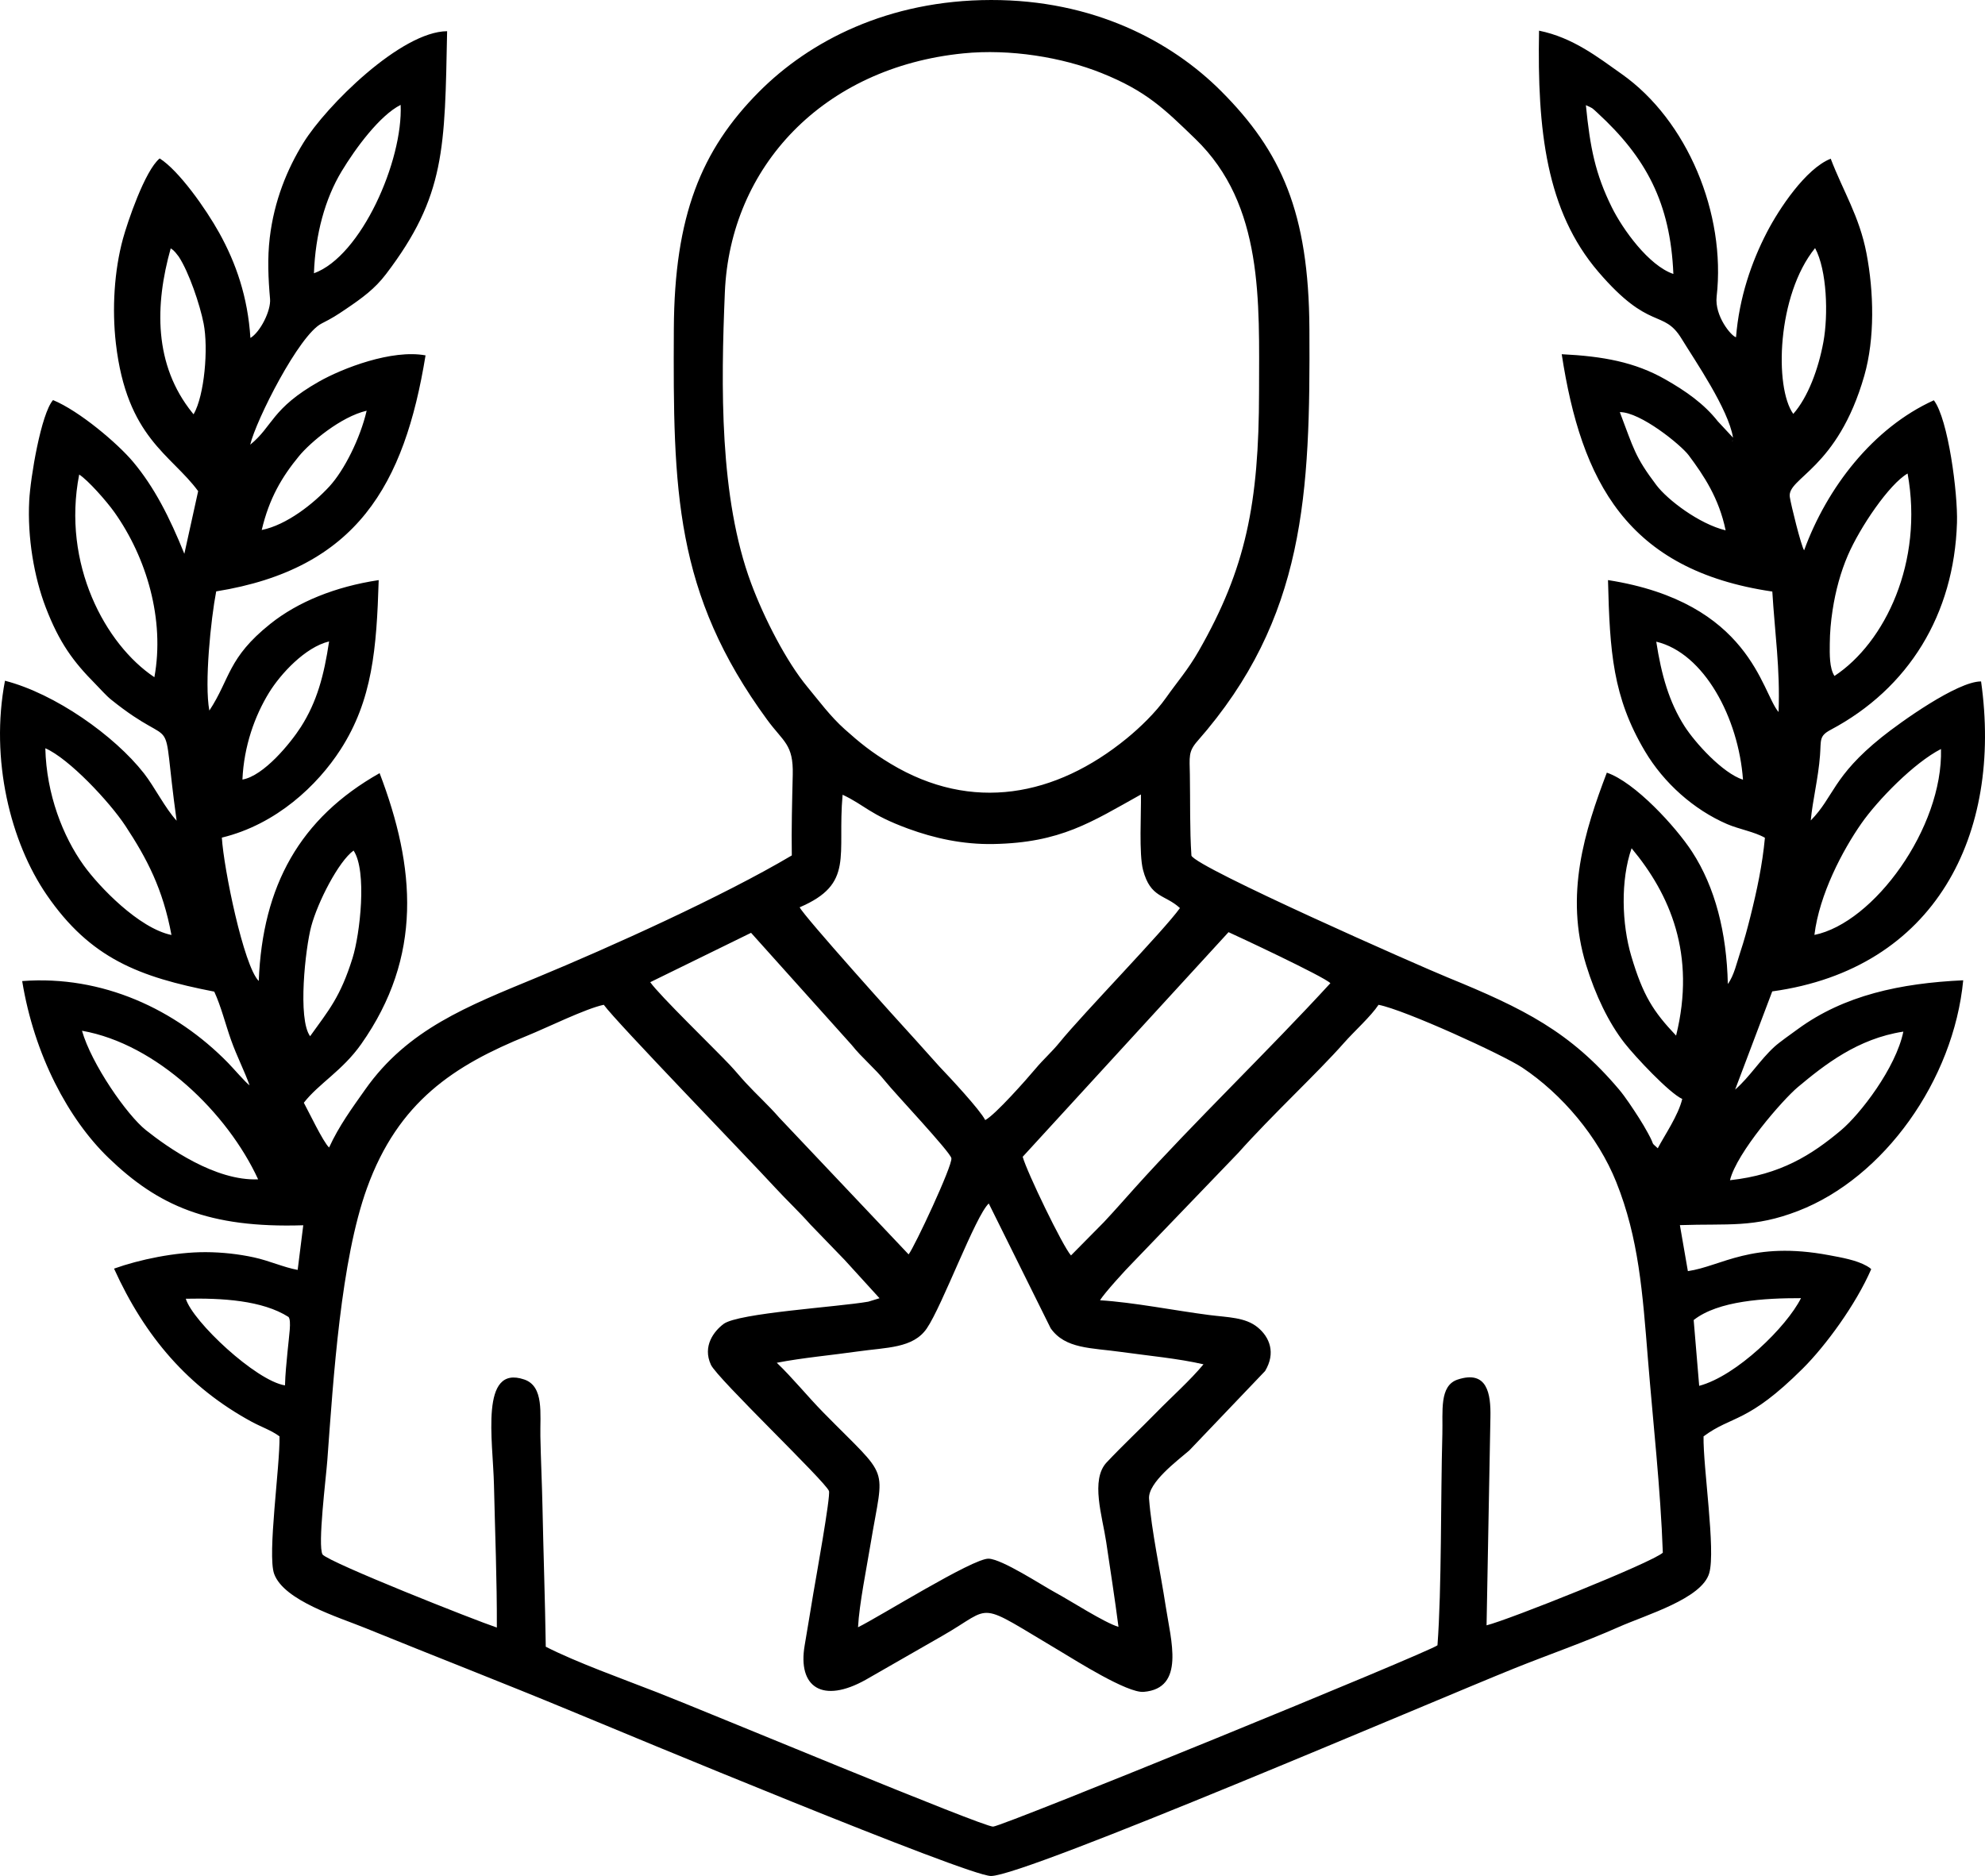
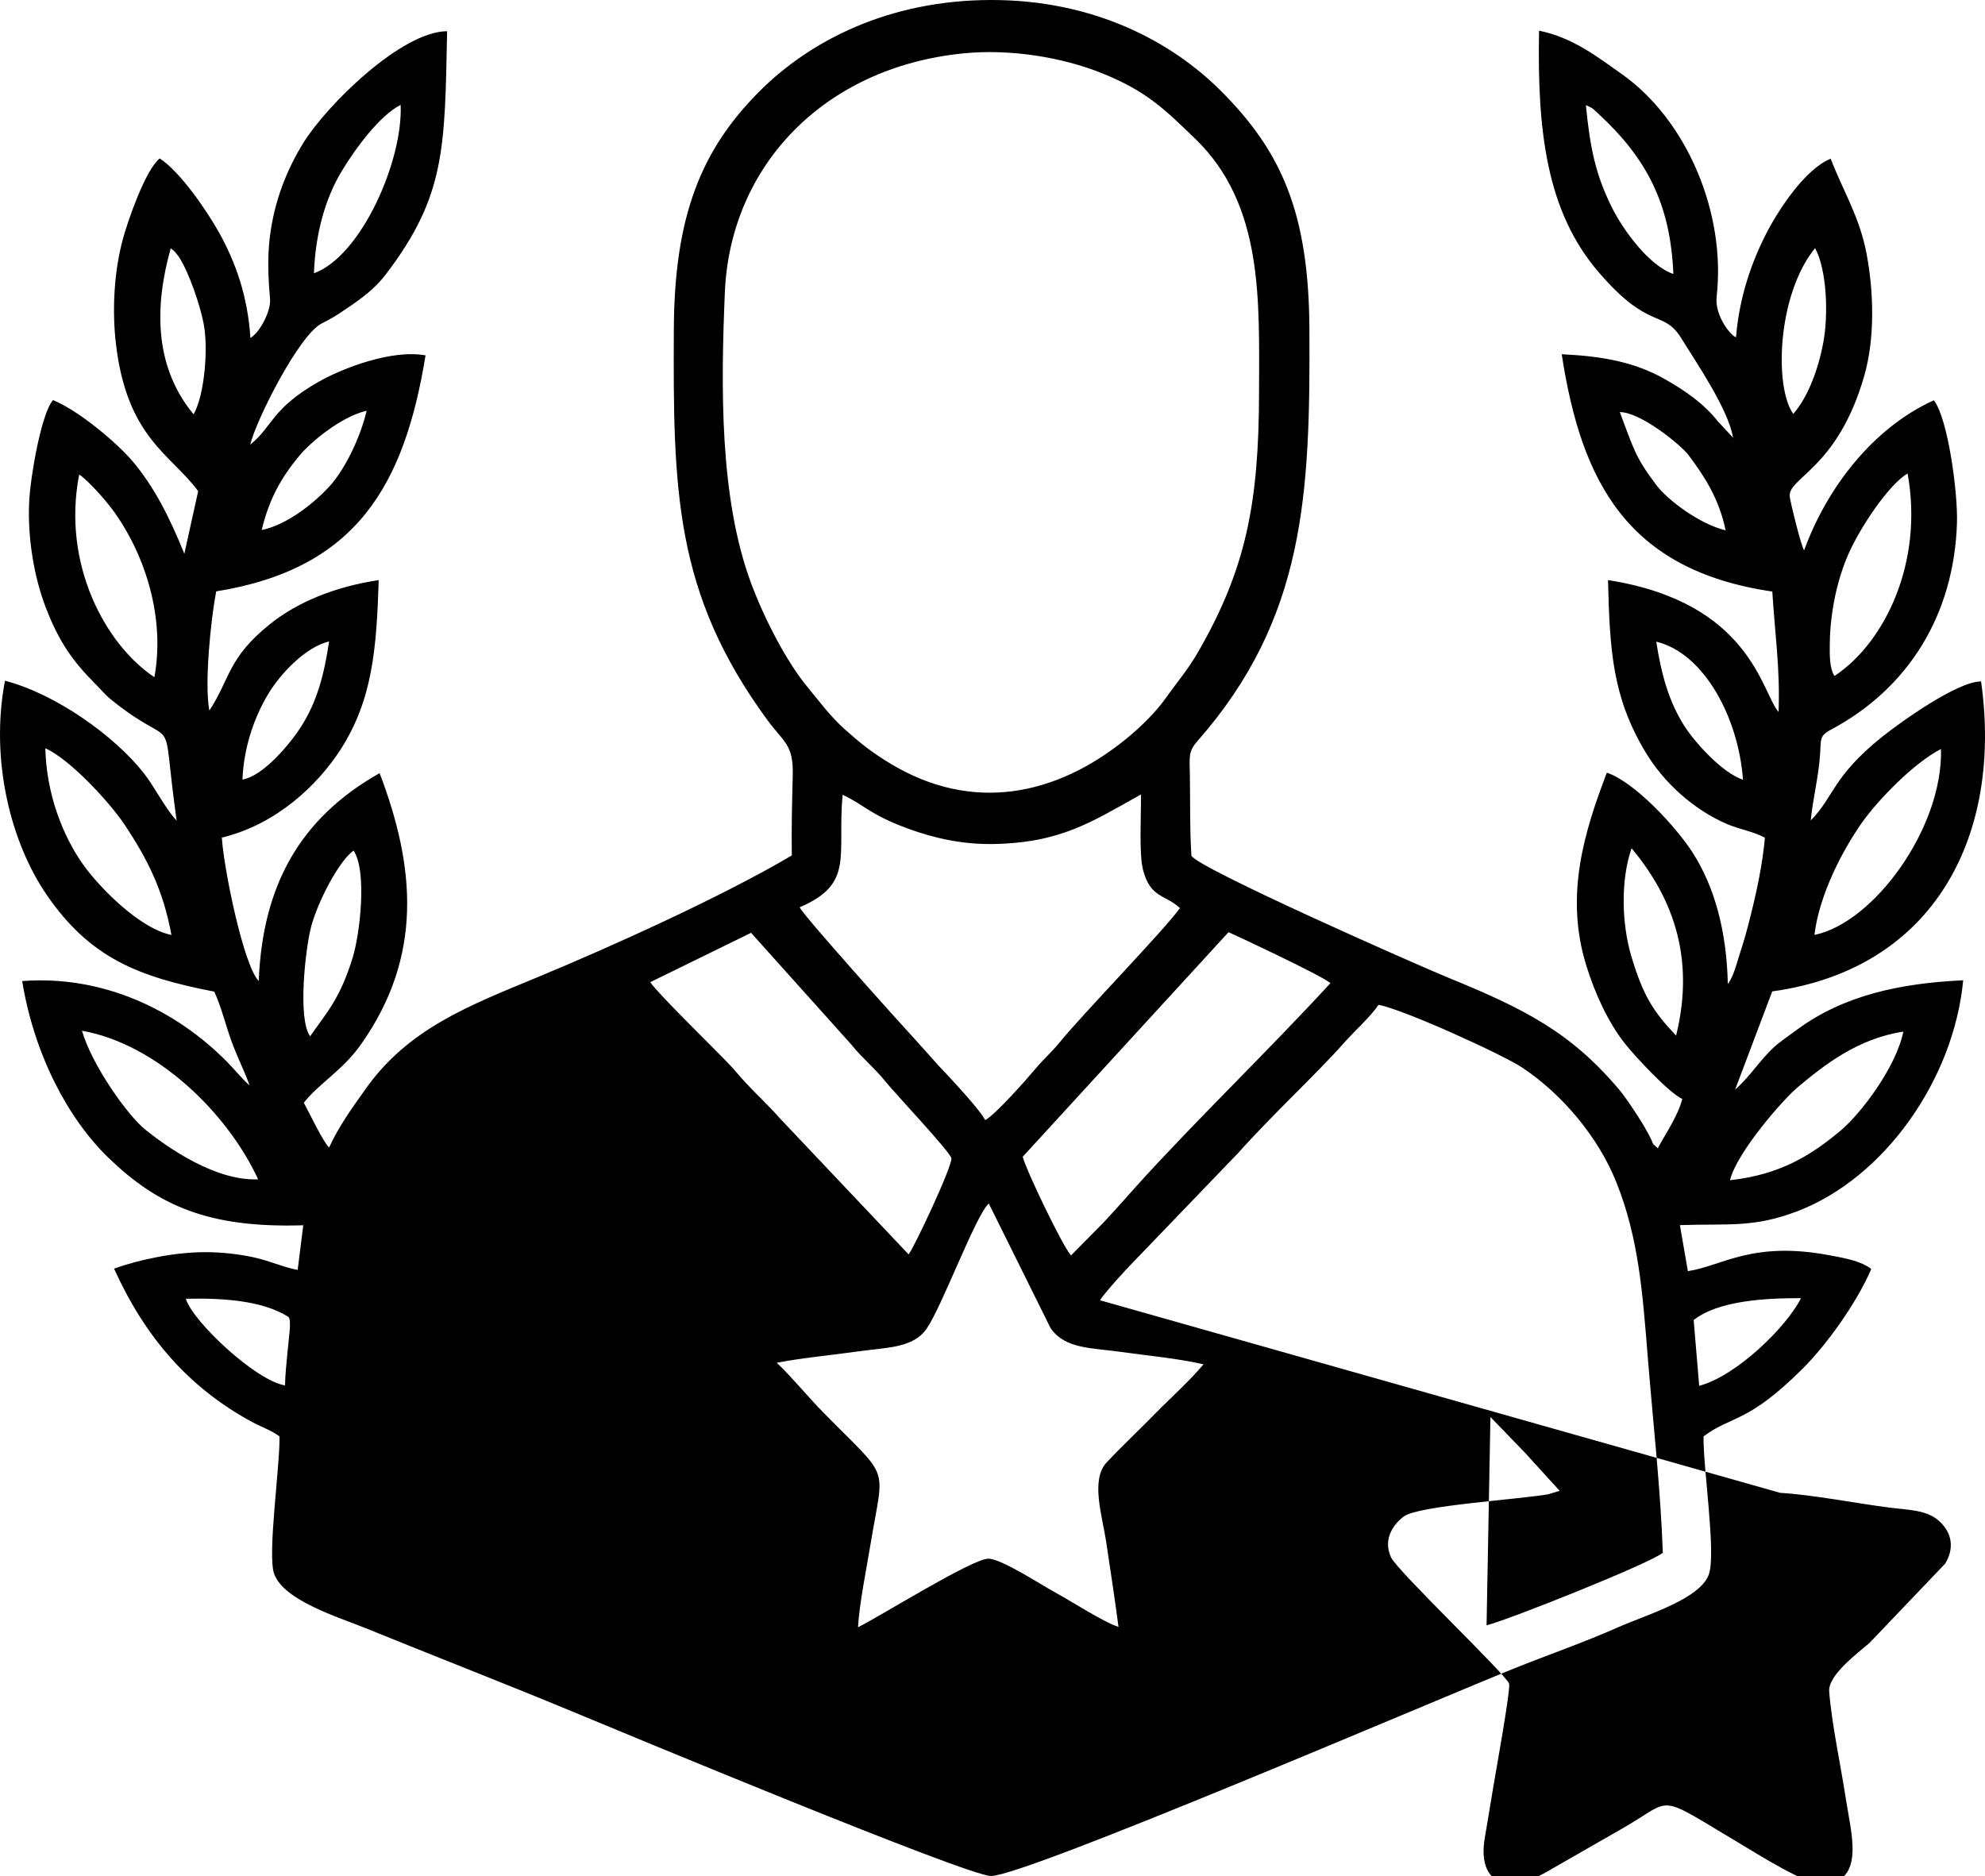
<svg xmlns="http://www.w3.org/2000/svg" xml:space="preserve" width="649.547" height="613.954" fill-rule="evenodd" clip-rule="evenodd" image-rendering="optimizeQuality" shape-rendering="geometricPrecision" text-rendering="geometricPrecision" version="1.0" viewBox="0 0 555363.28 524930.64">
-   <path d="M217324.5 381320.85c7113.18-1389.87 15447.54-2136.67 22669.94-3168.49 8072.29-1153 15464.02-854.41 19290.44-6424.54 4359.94-6346.34 13637.9-31565.94 17353.15-34978.08l17316.64 34917.32c4101.74 5835.77 11390.07 5446.37 19814.26 6635.88 7277.34 1026.97 15950.68 1819.66 22943.65 3450.92-3733.35 4504.39-8912.15 9099.9-13214.25 13499.91-4724.45 4832.06-9244.35 9025.9-13874.77 13939.07-4596.81 4877.3-1195.98 15108.55-136.37 22240.47 1176.91 7920.41 2458.85 16166.87 3441.55 23782.55-3950.19-1173.03-13351.26-7273.14-17657.88-9595.94-3696.19-1993.19-14905.94-9369.73-18686.79-9481.54-4386.11-129.91-30624.28 16305.18-36528.23 19189.94 369.04-6617.14 2386.46-16497.13 3521.04-23365.04 3764.7-22790.15 5796.99-17364.14-13212.96-36716.62-4414.87-4494.69-8790.65-9906.16-13039.42-13925.83zm256531.64-11954.29c6855.63-5417.93 19865.64-6143.4 30024.83-6126.6-3993.16 7993.76-18001.07 21758.98-28484.05 24535.16l-1540.78-18408.56zM79736.61 387651.03c-8149.84-1298.74-25829.05-17883.77-27752.77-24247.88 10088.74-214.25 21409.33 428.17 28742.9 5101.25 864.1 1044.42 130.88 5292.87-278.56 9680.28-299.24 3205-627.23 6195.43-711.58 9466.36zm228039.18-23815.51c1067.69-1880.09 7374.61-8779.66 9096.03-10483.95l29568.22-30754.51c9591.09-10754.75 22072.11-22264.71 29575.01-30772.6 2909.64-3299.68 7511.62-7406.27 9672.53-10666.53 7222.08 1360.14 34826.2 13983.35 40218.28 17572.57 11145.77 7419.52 21218.03 19359.59 26288.57 32013.5 6319.84 15771.98 7365.88 30987.82 8858.83 49473.29 1434.79 17759.35 3547.54 36444.21 4172.51 54248.16-3099.98 2803.33-43197.07 18812.5-49313.98 20320.96l1080.29-58298.84c136.37-6542.82-901.59-13176.76-9147.73-10476.2-5225.34 1711.4-4123.07 8923.79-4298.86 15226.5-493.77 17710.56-174.18 43335.38-1367.57 59135.48-2468.54 1991.57-121282.06 50531.61-124316.76 50735.19-2672.13 179.03-79999.98-32101.4-93935.5-37543.24-9781.43-3819.96-22569.76-8375.72-31229.54-12790.28-198.74-13094.68-652.76-26106.32-922.59-39193.57-136.05-6584.18-459.2-13088.22-586.52-19664.97-121.5-6292.38 1090.63-14009.52-4518.93-15917.08-12494.59-4248.45-8745.73 17024.19-8465.88 29479.03 297.94 13254.64 858.93 26709.96 806.26 39930.67-6019.64-1998.36-46645.73-18077.33-48767.86-20439.56-1408.93-2520.89 976.24-21441.32 1329.12-26239.13 1718.83-23374.73 3786.67-56040.35 11105.05-76289.57 8756.39-24227.52 24426.58-34355.69 44852.25-42643.84 5540.08-2247.83 16294.51-7567.53 21397.7-8644.58 3521.04 4878.27 40148.15 42672.92 47847.52 51055.43 3212.43 3497.45 6714.73 6769.35 9935.25 10398.64l9660.25 9996.64c3394.04 3773.42 6364.44 6941.26 9707.43 10660.07l-3140.69 962.66c-8515.32 1495.21-36389.27 3156.21-40496.19 6240.03-2662.11 1998.68-5955.01 6197.37-3533.32 11423.67 1776.03 3832.24 32044.52 32653.66 33023.34 35310.6 508.64 1380.82-3741.43 24897.41-4364.14 28592.63-800.12 4751.27-1597.65 9782.07-2422.33 14540.13-2052.33 11837.95 5033.38 16451.57 17118.55 9663.15l21545.7-12355.64c14633.52-8376.37 8653.31-9950.76 33160.36 4598.42 3947.28 2343.48 18425.04 11552.93 23015.06 11170 11700.29-976.56 7611.47-14398.27 6150.19-24028.46-1376.94-9075.67-4007.06-21292.35-4645.6-30018.37-329.61-4502.45 7916.2-10630.99 11258.22-13510.9l21203.16-22215.27c3054.41-5083.47 1274.83-9483.48-2081.73-12232.84-3459-2833.06-8252.6-2760.02-13548.39-3441.55-9607.57-1236.37-21132.72-3547.54-30541.55-4125.98zm176240.5-33595.64c1862.64-7689.68 14746.3-22509.66 18994.76-26060.43 7406.6-6190.58 16714.29-13570.04 29508.76-15517.02-2097.24 10181.16-12099.38 23118.47-17447.84 27608.96-8130.13 6826.54-16874.57 12426.09-31055.68 13968.48zm-411794.21-244.95c-11957.52 500.56-25204.08-8841.38-31401.13-13771.36-5311.62-4225.19-15227.8-18497.43-17880.86-27807.7 20983.74 3706.85 40761.81 23083.57 49281.99 41579.06zm271499.3-69163.79c1931.79 855.7 26670.54 12400.23 28492.78 14277.09-17196.1 18766.29-38312.34 39039.1-54659.85 57224.04-3033.09 3373.69-5611.18 6337.62-8706.63 9640.21l-9203.63 9316.74c-2285.32-2507.32-12354.99-23367.94-13513.49-27606.7l57590.82-62851.38zm-133588.58 182.26 28163.49 31394.02c2840.81 3588.58 6460.41 6483.03 9417.88 10191.18 2544.48 3190.46 18152.3 19725.07 18464.14 21485.27 360.64 2034.88-10371.18 24933.93-11968.18 26910.31l-36239.65-38308.78c-2884.11-3334.58-6297.55-6422.93-9299.61-9673.49-1680.7-1820.3-2812.37-3258.97-4479.5-5026.27-4405.18-4669.19-19683.71-19463.97-22266.33-23154.67l28207.76-13817.57zM86765.45 289945.99c-3526.21-4768.4-1337.52-24599.47 313.46-30753.21 1826.12-6805.54 7634.74-18152.95 11842.8-21196.7 3839.99 5733 1794.45 23415.45-276.62 30052.62-3416.66 10949.94-6675.63 14626.41-11879.64 21897.29zm382173.32-169.33c-6366.7-6717-9249.52-11174.53-12536.28-22243.06-2665.99-8978.72-3039.55-21228.69 84.99-30178.33 10743.12 12890.78 18069.9 29668.4 12451.29 52421.39zM223727.4 253875.67c15388.72-6595.49 10473.61-14361.43 12016.65-31496.14 6249.07 2931.94 7512.91 5511.97 18320.66 9483.81 7285.42 2677.62 15335.73 4466.58 23879.49 4305 18822.19-356.11 27373.39-6120.46 41269.81-13863.13 91.77 5284.15-589.75 16674.86 591.04 21137.56 2092.4 7908.13 6123.05 6779.69 10318.18 10643.91-4417.78 6216.11-27248.01 29681.33-33632.48 37551.32-2237.49 2758.41-4522.81 4710.23-6799.72 7434.39-2330.56 2788.14-11318.97 12966.72-14047.98 14339.46-1433.17-2848.89-9814.39-11852.17-12835.84-15004.18l-6744.46-7516.47c-4788.44-5187.53-31118.37-34498.2-32335.36-37015.54zM12680.41 209372.1c6582.56 2846.95 17970.37 14968.95 22427.58 21744.12 5971.17 9076.64 10475.88 17601.98 12859.75 30505.03-9142.24-1888.17-20316.76-13582.96-24562.63-19502.1-5793.11-8075.52-10416.42-19824.28-10724.7-32747.05zm494956.54 52232.02c1374.36-11379.4 7934.95-23740.21 13132.17-31179.45 4594.87-6576.75 14732.73-16987.99 22282.16-20844.14 594.6 22055.63-18807.33 48659.6-35414.33 52023.59zm-36369.24-58445.23c-4268.16-6695.99-6447.49-14280.97-7878.72-23609.66 13371.95 3182.06 23015.39 21312.06 24266.3 38621.27-5706.83-1838.72-13415.25-10348.23-16387.58-15011.61zM67826.28 218131.4c408.14-9324.49 3444.78-17816.87 7446.67-24322.21 3215.02-5225.66 10101.67-12724.68 16801.21-14329.76-1423.8 9549.4-3415.37 16928.21-7887.44 23923.44-2890.58 4521.51-10396.06 13712.87-16360.44 14728.53zm445424.11-28985.26c-1441.9-2193.54-1341.72-6128.54-1315.87-8984.54 29.41-3225.36 296.33-6225.81 779.11-9387.83 841.81-5516.17 2279.82-10743.12 4269.13-15358.03 3412.46-7917.17 11603.35-19978.1 16723.66-22920.06 4502.13 24724.2-6280.1 47291.71-20456.04 56650.45zm-470056.54 343.83c-13697.68-9124.14-25927.62-31672.25-21038.03-56710.56 2471.13 1584.08 7641.53 7430.83 9853.17 10549.88 8969.03 12647.77 14148.8 29978.95 11184.87 46160.68zM269504.83 14934.05c13086.93-1312.64 27683.29 1088.69 38659.72 5494.52 12548.56 5036.62 17526.04 9980.81 26292.45 18456.06 19156.33 18520.05 17816.55 45482.39 17799.1 70763.7-21.33 31319.37-3746.28 49524.03-16822.22 72404.98-3090.61 5407.59-5999.93 8648.14-9193.94 13179.35-2930.97 4157.65-7353.92 8407.07-11014.57 11398.15-19853.37 16221.16-43288.52 20787.59-66065.1 7062.44-5418.58-3265.75-8624.23-5889.73-12772.5-9593.68-4117.58-3676.48-7185.89-7898.75-10493.65-11887.07-5828.98-7027.54-12054.79-19092.35-15745.48-29006.59-8910.21-23933.78-8441.97-55242.49-7350.37-81381.77 1471.3-35233.36 27545.63-62962.54 66706.56-66890.11zM484889.78 123130.8c-.65-141.86-191.95 466.95-259.17 340.92l259.17-340.92zM73226.76 148298.04c2093.37-8886.95 5658.68-14874.27 10425.79-20669.32 3215.67-3908.82 11752.64-11038.8 18929.8-12705.29-1805.12 7756.57-6275.25 16677.45-10426.43 21190.24-4422.63 4807.5-11930.7 10780.93-18929.16 12184.37zm409569.97 99.85c-7421.14-1795.42-16263.82-8541.5-19363.47-12643.24-6060.03-8019.29-6331.8-10177.29-10241.27-20439.56 5788.91-34.9 17131.8 9214.3 19262.97 12068.04 4271.72 5721.05 8482.04 12020.86 10341.77 21014.77zm18925.6-32581.92c-5330.68-7412.09-4575.16-33245.35 6103.01-46397.87 3338.46 6198.34 3717.19 18684.85 2325.06 26269.18-1393.1 7587.24-4319.87 15459.82-8428.07 20128.69zm-447556.25 111.16c-113.75-131.52-265.95-310.87-336.72-398.44-10850.41-13447.89-10516.59-30210.64-6066.49-46036.91 943.27 715.45 477.62 255.93 1289.05 1105.5 52.67 55.26 917.75 1149.44 949.41 1197.27 2856.97 4349.92 5942.73 13450.47 6975.52 18763.7 1340.75 6899.58 255.61 20010.09-2810.76 25368.89zm389533.7-86500.79c2028.41 936.49 1526.56 581.35 3229.56 2146.69 13568.1 12470.68 20419.2 25168.21 21246.46 45084.92-6957.1-2366.43-14230.56-12603.82-17219.69-18649.63-4615.55-9336.45-6081.36-16670.98-7256.33-28581.97zM87833.46 76467.6c391.66-10929.9 3125.83-20866.12 7724.25-28497.3 3920.13-6504.36 10679.78-15668.57 16533.65-18625.07 694.45 15599.74-11026.52 42333.94-24257.9 47122.38zm-17825.92 47957.72c1604.76-6822.99 13657.29-30698.6 19961.62-33896.49 2991.72-1517.84 4196.1-2286.61 6788.73-4042.93 4601.98-3117.1 8085.54-5642.84 11242.71-9789.83 16675.19-21904.72 16431.53-35233.69 17094.63-67966.52-12883.67 102.44-33796.32 20838.33-40228.62 31257.33-4507.62 7301.25-8160.51 16134.56-9398.49 26574.56-672.15 5665.79-415.89 11402.02 86.28 17072.34 291.48 3286.44-2727.39 9270.53-5493.23 10935.4-734.52-11512.54-4045.19-20978.25-8713.42-29390.49-3768.25-6790.35-11307.66-17463.02-16675.51-20847.05-4157.32 3407.29-9044.97 17979.42-10275.52 22485.74-2422.66 8868.53-3092.87 19608.42-1977.03 29266.08 3058.61 26471.48 15490.84 31063.11 23019.59 41347.69l-3863.26 17527.33c-4144.08-10257.1-8402.87-18638.32-14326.53-25711.43-4346.37-5189.79-15077.85-14281.61-22414.01-17298.86-3341.05 3842.25-6319.84 21577.37-6662.06 28188.37-529.97 10240.62 1360.14 21343.41 4633.65 29858.73 3785.7 9847.03 7686.77 15149.27 13877.35 21382.19 1228.62 1237.02 2929.68 3201.45 4402.92 4387.41 19560.91 15747.1 13654.7 331.55 18330.04 33880.66-3215.02-3486.47-6192.85-9480.9-9129.96-13239.13-8257.77-10566.03-24879.64-22314.48-38896.59-25924.71-4208.38 22048.2 1549.5 45183.48 11685.75 59935.27 12216.68 17779.71 25811.93 22959.16 46866.76 27056.7 1904 4103.04 3149.42 9187.15 4714.11 13581.99 1610.26 4521.84 3753.71 8656.86 5167.81 12641.3-1200.83-875.09-4418.75-4649.48-6050.98-6317.91-14562.75-14886.23-35073.73-24571.03-57570.14-22860.92 3380.15 20723.61 12939.57 38649.06 24168.06 49476.85 13842.45 13349 27969.6 19697.93 54473.71 18851.92l-1565.34 12491.36c-3958.91-715.45-7920.41-2569.04-12254.49-3506.18-4290.46-927.76-8861.74-1442.22-13470.18-1460.96-8547.64-34.25-18597.6 2081.41-25650.68 4608.76 8638.77 19063.26 20765.94 33221.76 38537.9 42867.78 2541.57 1379.53 5500.98 2391.31 7755.28 4068.46 174.82 8177.31-3452.86 33137.09-1492.31 38490.72 2749.36 7507.42 18074.42 12117.15 25524.32 15151.86 19177.34 7811.83 38759.58 15399.07 57994.43 23389.92 13901.27 5775.01 110476.25 45984.89 117036.2 45981.66 9682.54-4.52 123938.03-49050.93 146326.51-58059.06 9494.15-3820.28 19811.36-7392.7 29152.01-11549.38 7887.12-3509.73 23436.45-7969.85 25479.73-15169.63 1824.5-6429.72-1756.64-29603.77-1601.85-38236.07 8087.15-5992.49 12240.92-3507.15 27793.16-19015.11 6366.38-6347.96 14819.98-17862.44 19118.2-27775.06-369.36-330.91-433.67-427.2-1234.11-882.85-2941.96-1676.18-7229.51-2395.51-10551.17-3019.51-21631.98-4061.67-30038.73 3071.54-39511.55 4458.18l-2233.29-12875.91c13616.89-470.18 20641.85 834.7 33073.75-3966.34 24027.82-9278.93 43501.16-36553.43 46195.26-64540.81-17571.6 815.63-33305.13 4181.88-46252.46 13640.48-1965.4 1435.76-5178.8 3686.49-6575.46 4965.85-4071.69 3728.18-6871.78 8404.16-10986.78 11982.4l10384.1-27480.03c45675.96-6311.44 64471.65-43963.26 58426.16-86734.1-6646.23-24.88-22653.14 11466.98-27787.02 15588.43-13774.59 11057.87-13341.89 16687.46-19861.12 23308.81 532.23-5782.45 2089.49-11673.79 2587.46-18210.79 326.38-4281.74-311.84-5401.13 2976.53-7147.75 21813.27-11585.57 34538.92-32247.46 35343.88-57945.64 257.87-8239.03-2459.17-29034.38-6470.11-34260.36-17081.06 7738.47-29930.47 24521.27-36297.82 41982.35-829.2-1212.78-3693.6-12756.67-4006.41-14933.73-777.18-5398.54 13339.63-7683.54 20850.28-33950.46 2972.98-10397.35 2680.85-23416.09 599.77-34245.82-1990.6-10356.96-6509.53-17305-10002.78-26451.76-7017.2 2785.23-14470.33 14063.16-17843.7 20572.7-4321.48 8338.56-7747.52 18224.04-8650.08 29383.06-1290.34-269.83-6042.26-5923.34-5420.19-11396.53 2635.29-23183.43-8188.3-49303.31-26592.66-62272.29-6546.7-4613.61-13565.19-10177.61-23094.56-12110.05-536.11 27887.52 2028.09 50465.04 16573.07 67458.53 14429.29 16858.41 18154.24 10294.27 23309.13 18741.41 3713.32 6084.59 13091.13 19661.09 14391.48 27685.55l-4268.49-4587.76c-3874.89-4916.4-8953.52-8462.65-14692.98-11728.08-8535.36-4856.62-17439.76-6470.76-28971.04-7039.5 5452.83 35559.1 18229.54 60444.23 58920.26 66409.91 704.14 11655.37 2221.33 21580.6 1747.6 33709.39-4798.78-5561.73-7815.06-30659.82-47719.23-36917.62 489.9 20127.07 1349.8 32724.43 10315.59 47851.08 5314.52 8966.77 13729.67 16415.7 22987.92 20416.29 3309.06 1430.26 7725.55 2169.31 10599.64 3838.7-706.41 7569.14-2239.11 14727.56-4038.08 21935.1-891.57 3573.39-1759.87 6780.98-2846.3 10040.27-953.94 2860.52-1771.83 6643.96-3493.9 8932.19-318.3-14366.6-3544.31-27074.8-10006.99-37003.9-4561.59-7008.15-15997.54-19475.93-23846.85-22124.79-6186.38 16257.68-11856.05 34115.27-5797.31 53797.68 2606.53 8468.47 6298.19 16155.56 10731.16 21843.97 2941.96 3775.04 12580.55 14058.64 16167.52 15655.65-1113.9 4642.37-4926.74 10131.07-6850.13 13803.35-2250.09-2080.76-530.29-221.03-2727.39-4204.5-843.1-1528.5-1509.76-2697.98-2512.49-4259.76-1733.38-2699.27-3852.59-5920.43-5585.97-7974.37-13622.06-16137.46-26652.76-22659.28-47966.12-31365.26-7885.83-3221.16-70150.37-30668.23-71681.77-34072.29-494.1-7368.14-308.93-15214.55-435.61-22638.27-85.31-4995.58-479.88-6461.38 2105.32-9401.4C365279 172952.8 366586.79 138084.6 366345.4 92017.31c-170.95-32614.56-7902.63-49675.91-24644.71-66467.43C327630.42 11438.24 305784.83-46.18 277251.98.35c-28839.84 46.86-50818.89 11519.97-64927.29 25719.18-16151.68 16255.74-23642.3 34730.22-23798.06 66297.77-222.65 45140.5 161.25 73936.39 26115.37 109386.27 4572.57 6246.17 7356.83 6807.15 7153.25 15381.94-174.82 7348.11-389.4 15257.85-263.37 22574.93-19247.46 11422.71-50910.99 25700.76-71309.5 34145.64-19396.11 8029.95-36124.61 14457.08-48028.81 31328.74-3640.61 5159.74-7323.87 10146.26-10121.06 16256.71-1683.93-1577.3-5711.03-10057.4-7067.29-12530.46 4219.69-5410.18 10803.23-8961.92 16046.34-16403.42 17290.14-24540.01 15208.73-49483.31 5155.21-75822.29-22327.08 12605.11-32772.58 31523.28-33815.06 58161.18-4225.83-4212.26-9801.14-31459.3-10324-40120.36 15287.26-3698.77 26781.05-14671.98 33200.43-24629.52 8941.56-13870.24 10094.56-28264.31 10683.34-47422.26-12128.46 1817.72-22607.25 6087.18-30294.66 12217.65-11995 9566.53-11211.04 15359.96-17083 24283.75-1440.6-7518.73 423-25648.41 1913.69-33349.08 39380.67-6336 52661.81-29825.45 58571.9-66038.28-9404.63-1746.95-23231.9 3602.48-29807.35 7330.66-13336.4 7561.06-12867.19 12494.59-19244.55 17656.27z" />
+   <path d="M217324.5 381320.85c7113.18-1389.87 15447.54-2136.67 22669.94-3168.49 8072.29-1153 15464.02-854.41 19290.44-6424.54 4359.94-6346.34 13637.9-31565.94 17353.15-34978.08l17316.64 34917.32c4101.74 5835.77 11390.07 5446.37 19814.26 6635.88 7277.34 1026.97 15950.68 1819.66 22943.65 3450.92-3733.35 4504.39-8912.15 9099.9-13214.25 13499.91-4724.45 4832.06-9244.35 9025.9-13874.77 13939.07-4596.81 4877.3-1195.98 15108.55-136.37 22240.47 1176.91 7920.41 2458.85 16166.87 3441.55 23782.55-3950.19-1173.03-13351.26-7273.14-17657.88-9595.94-3696.19-1993.19-14905.94-9369.73-18686.79-9481.54-4386.11-129.91-30624.28 16305.18-36528.23 19189.94 369.04-6617.14 2386.46-16497.13 3521.04-23365.04 3764.7-22790.15 5796.99-17364.14-13212.96-36716.62-4414.87-4494.69-8790.65-9906.16-13039.42-13925.83zm256531.64-11954.29c6855.63-5417.93 19865.64-6143.4 30024.83-6126.6-3993.16 7993.76-18001.07 21758.98-28484.05 24535.16l-1540.78-18408.56zM79736.61 387651.03c-8149.84-1298.74-25829.05-17883.77-27752.77-24247.88 10088.74-214.25 21409.33 428.17 28742.9 5101.25 864.1 1044.42 130.88 5292.87-278.56 9680.28-299.24 3205-627.23 6195.43-711.58 9466.36zm228039.18-23815.51c1067.69-1880.09 7374.61-8779.66 9096.03-10483.95l29568.22-30754.51c9591.09-10754.75 22072.11-22264.71 29575.01-30772.6 2909.64-3299.68 7511.62-7406.27 9672.53-10666.53 7222.08 1360.14 34826.2 13983.35 40218.28 17572.57 11145.77 7419.52 21218.03 19359.59 26288.57 32013.5 6319.84 15771.98 7365.88 30987.82 8858.83 49473.29 1434.79 17759.35 3547.54 36444.21 4172.51 54248.16-3099.98 2803.33-43197.07 18812.5-49313.98 20320.96l1080.29-58298.84l9660.25 9996.64c3394.04 3773.42 6364.44 6941.26 9707.43 10660.07l-3140.69 962.66c-8515.32 1495.21-36389.27 3156.21-40496.19 6240.03-2662.11 1998.68-5955.01 6197.37-3533.32 11423.67 1776.03 3832.24 32044.52 32653.66 33023.34 35310.6 508.64 1380.82-3741.43 24897.41-4364.14 28592.63-800.12 4751.27-1597.65 9782.07-2422.33 14540.13-2052.33 11837.95 5033.38 16451.57 17118.55 9663.15l21545.7-12355.64c14633.52-8376.37 8653.31-9950.76 33160.36 4598.42 3947.28 2343.48 18425.04 11552.93 23015.06 11170 11700.29-976.56 7611.47-14398.27 6150.19-24028.46-1376.94-9075.67-4007.06-21292.35-4645.6-30018.37-329.61-4502.45 7916.2-10630.99 11258.22-13510.9l21203.16-22215.27c3054.41-5083.47 1274.83-9483.48-2081.73-12232.84-3459-2833.06-8252.6-2760.02-13548.39-3441.55-9607.57-1236.37-21132.72-3547.54-30541.55-4125.98zm176240.5-33595.64c1862.64-7689.68 14746.3-22509.66 18994.76-26060.43 7406.6-6190.58 16714.29-13570.04 29508.76-15517.02-2097.24 10181.16-12099.38 23118.47-17447.84 27608.96-8130.13 6826.54-16874.57 12426.09-31055.68 13968.48zm-411794.21-244.95c-11957.52 500.56-25204.08-8841.38-31401.13-13771.36-5311.62-4225.19-15227.8-18497.43-17880.86-27807.7 20983.74 3706.85 40761.81 23083.57 49281.99 41579.06zm271499.3-69163.79c1931.79 855.7 26670.54 12400.23 28492.78 14277.09-17196.1 18766.29-38312.34 39039.1-54659.85 57224.04-3033.09 3373.69-5611.18 6337.62-8706.63 9640.21l-9203.63 9316.74c-2285.32-2507.32-12354.99-23367.94-13513.49-27606.7l57590.82-62851.38zm-133588.58 182.26 28163.49 31394.02c2840.81 3588.58 6460.41 6483.03 9417.88 10191.18 2544.48 3190.46 18152.3 19725.07 18464.14 21485.27 360.64 2034.88-10371.18 24933.93-11968.18 26910.31l-36239.65-38308.78c-2884.11-3334.58-6297.55-6422.93-9299.61-9673.49-1680.7-1820.3-2812.37-3258.97-4479.5-5026.27-4405.18-4669.19-19683.71-19463.97-22266.33-23154.67l28207.76-13817.57zM86765.45 289945.99c-3526.21-4768.4-1337.52-24599.47 313.46-30753.21 1826.12-6805.54 7634.74-18152.95 11842.8-21196.7 3839.99 5733 1794.45 23415.45-276.62 30052.62-3416.66 10949.94-6675.63 14626.41-11879.64 21897.29zm382173.32-169.33c-6366.7-6717-9249.52-11174.53-12536.28-22243.06-2665.99-8978.72-3039.55-21228.69 84.99-30178.33 10743.12 12890.78 18069.9 29668.4 12451.29 52421.39zM223727.4 253875.67c15388.72-6595.49 10473.61-14361.43 12016.65-31496.14 6249.07 2931.94 7512.91 5511.97 18320.66 9483.81 7285.42 2677.62 15335.73 4466.58 23879.49 4305 18822.19-356.11 27373.39-6120.46 41269.81-13863.13 91.77 5284.15-589.75 16674.86 591.04 21137.56 2092.4 7908.13 6123.05 6779.69 10318.18 10643.91-4417.78 6216.11-27248.01 29681.33-33632.48 37551.32-2237.49 2758.41-4522.81 4710.23-6799.72 7434.39-2330.56 2788.14-11318.97 12966.72-14047.98 14339.46-1433.17-2848.89-9814.39-11852.17-12835.84-15004.18l-6744.46-7516.47c-4788.44-5187.53-31118.37-34498.2-32335.36-37015.54zM12680.41 209372.1c6582.56 2846.95 17970.37 14968.95 22427.58 21744.12 5971.17 9076.64 10475.88 17601.98 12859.75 30505.03-9142.24-1888.17-20316.76-13582.96-24562.63-19502.1-5793.11-8075.52-10416.42-19824.28-10724.7-32747.05zm494956.54 52232.02c1374.36-11379.4 7934.95-23740.21 13132.17-31179.45 4594.87-6576.75 14732.73-16987.99 22282.16-20844.14 594.6 22055.63-18807.33 48659.6-35414.33 52023.59zm-36369.24-58445.23c-4268.16-6695.99-6447.49-14280.97-7878.72-23609.66 13371.95 3182.06 23015.39 21312.06 24266.3 38621.27-5706.83-1838.72-13415.25-10348.23-16387.58-15011.61zM67826.28 218131.4c408.14-9324.49 3444.78-17816.87 7446.67-24322.21 3215.02-5225.66 10101.67-12724.68 16801.21-14329.76-1423.8 9549.4-3415.37 16928.21-7887.44 23923.44-2890.58 4521.51-10396.06 13712.87-16360.44 14728.53zm445424.11-28985.26c-1441.9-2193.54-1341.72-6128.54-1315.87-8984.54 29.41-3225.36 296.33-6225.81 779.11-9387.83 841.81-5516.17 2279.82-10743.12 4269.13-15358.03 3412.46-7917.17 11603.35-19978.1 16723.66-22920.06 4502.13 24724.2-6280.1 47291.71-20456.04 56650.45zm-470056.54 343.83c-13697.68-9124.14-25927.62-31672.25-21038.03-56710.56 2471.13 1584.08 7641.53 7430.83 9853.17 10549.88 8969.03 12647.77 14148.8 29978.95 11184.87 46160.68zM269504.83 14934.05c13086.93-1312.64 27683.29 1088.69 38659.72 5494.52 12548.56 5036.62 17526.04 9980.81 26292.45 18456.06 19156.33 18520.05 17816.55 45482.39 17799.1 70763.7-21.33 31319.37-3746.28 49524.03-16822.22 72404.98-3090.61 5407.59-5999.93 8648.14-9193.94 13179.35-2930.97 4157.65-7353.92 8407.07-11014.57 11398.15-19853.37 16221.16-43288.52 20787.59-66065.1 7062.44-5418.58-3265.75-8624.23-5889.73-12772.5-9593.68-4117.58-3676.48-7185.89-7898.75-10493.65-11887.07-5828.98-7027.54-12054.79-19092.35-15745.48-29006.59-8910.21-23933.78-8441.97-55242.49-7350.37-81381.77 1471.3-35233.36 27545.63-62962.54 66706.56-66890.11zM484889.78 123130.8c-.65-141.86-191.95 466.95-259.17 340.92l259.17-340.92zM73226.76 148298.04c2093.37-8886.95 5658.68-14874.27 10425.79-20669.32 3215.67-3908.82 11752.64-11038.8 18929.8-12705.29-1805.12 7756.57-6275.25 16677.45-10426.43 21190.24-4422.63 4807.5-11930.7 10780.93-18929.16 12184.37zm409569.97 99.85c-7421.14-1795.42-16263.82-8541.5-19363.47-12643.24-6060.03-8019.29-6331.8-10177.29-10241.27-20439.56 5788.91-34.9 17131.8 9214.3 19262.97 12068.04 4271.72 5721.05 8482.04 12020.86 10341.77 21014.77zm18925.6-32581.92c-5330.68-7412.09-4575.16-33245.35 6103.01-46397.87 3338.46 6198.34 3717.19 18684.85 2325.06 26269.18-1393.1 7587.24-4319.87 15459.82-8428.07 20128.69zm-447556.25 111.16c-113.75-131.52-265.95-310.87-336.72-398.44-10850.41-13447.89-10516.59-30210.64-6066.49-46036.91 943.27 715.45 477.62 255.93 1289.05 1105.5 52.67 55.26 917.75 1149.44 949.41 1197.27 2856.97 4349.92 5942.73 13450.47 6975.52 18763.7 1340.75 6899.58 255.61 20010.09-2810.76 25368.89zm389533.7-86500.79c2028.41 936.49 1526.56 581.35 3229.56 2146.69 13568.1 12470.68 20419.2 25168.21 21246.46 45084.92-6957.1-2366.43-14230.56-12603.82-17219.69-18649.63-4615.55-9336.45-6081.36-16670.98-7256.33-28581.97zM87833.46 76467.6c391.66-10929.9 3125.83-20866.12 7724.25-28497.3 3920.13-6504.36 10679.78-15668.57 16533.65-18625.07 694.45 15599.74-11026.52 42333.94-24257.9 47122.38zm-17825.92 47957.72c1604.76-6822.99 13657.29-30698.6 19961.62-33896.49 2991.72-1517.84 4196.1-2286.61 6788.73-4042.93 4601.98-3117.1 8085.54-5642.84 11242.71-9789.83 16675.19-21904.72 16431.53-35233.69 17094.63-67966.52-12883.67 102.44-33796.32 20838.33-40228.62 31257.33-4507.62 7301.25-8160.51 16134.56-9398.49 26574.56-672.15 5665.79-415.89 11402.02 86.28 17072.34 291.48 3286.44-2727.39 9270.53-5493.23 10935.4-734.52-11512.54-4045.19-20978.25-8713.42-29390.49-3768.25-6790.35-11307.66-17463.02-16675.51-20847.05-4157.32 3407.29-9044.97 17979.42-10275.52 22485.74-2422.66 8868.53-3092.87 19608.42-1977.03 29266.08 3058.61 26471.48 15490.84 31063.11 23019.59 41347.69l-3863.26 17527.33c-4144.08-10257.1-8402.87-18638.32-14326.53-25711.43-4346.37-5189.79-15077.85-14281.61-22414.01-17298.86-3341.05 3842.25-6319.84 21577.37-6662.06 28188.37-529.97 10240.62 1360.14 21343.41 4633.65 29858.73 3785.7 9847.03 7686.77 15149.27 13877.35 21382.19 1228.62 1237.02 2929.68 3201.45 4402.92 4387.41 19560.91 15747.1 13654.7 331.55 18330.04 33880.66-3215.02-3486.47-6192.85-9480.9-9129.96-13239.13-8257.77-10566.03-24879.64-22314.48-38896.59-25924.71-4208.38 22048.2 1549.5 45183.48 11685.75 59935.27 12216.68 17779.71 25811.93 22959.16 46866.76 27056.7 1904 4103.04 3149.42 9187.15 4714.11 13581.99 1610.26 4521.84 3753.71 8656.86 5167.81 12641.3-1200.83-875.09-4418.75-4649.48-6050.98-6317.91-14562.75-14886.23-35073.73-24571.03-57570.14-22860.92 3380.15 20723.61 12939.57 38649.06 24168.06 49476.85 13842.45 13349 27969.6 19697.93 54473.71 18851.92l-1565.34 12491.36c-3958.91-715.45-7920.41-2569.04-12254.49-3506.18-4290.46-927.76-8861.74-1442.22-13470.18-1460.96-8547.64-34.25-18597.6 2081.41-25650.68 4608.76 8638.77 19063.26 20765.94 33221.76 38537.9 42867.78 2541.57 1379.53 5500.98 2391.31 7755.28 4068.46 174.82 8177.31-3452.86 33137.09-1492.31 38490.72 2749.36 7507.42 18074.42 12117.15 25524.32 15151.86 19177.34 7811.83 38759.58 15399.07 57994.43 23389.92 13901.27 5775.01 110476.25 45984.89 117036.2 45981.66 9682.54-4.52 123938.03-49050.93 146326.51-58059.06 9494.15-3820.28 19811.36-7392.7 29152.01-11549.38 7887.12-3509.73 23436.45-7969.85 25479.73-15169.63 1824.5-6429.72-1756.64-29603.77-1601.85-38236.07 8087.15-5992.49 12240.92-3507.15 27793.16-19015.11 6366.38-6347.96 14819.98-17862.44 19118.2-27775.06-369.36-330.91-433.67-427.2-1234.11-882.85-2941.96-1676.18-7229.51-2395.51-10551.17-3019.51-21631.98-4061.67-30038.73 3071.54-39511.55 4458.18l-2233.29-12875.91c13616.89-470.18 20641.85 834.7 33073.75-3966.34 24027.82-9278.93 43501.16-36553.43 46195.26-64540.81-17571.6 815.63-33305.13 4181.88-46252.46 13640.48-1965.4 1435.76-5178.8 3686.49-6575.46 4965.85-4071.69 3728.18-6871.78 8404.16-10986.78 11982.4l10384.1-27480.03c45675.96-6311.44 64471.65-43963.26 58426.16-86734.1-6646.23-24.88-22653.14 11466.98-27787.02 15588.43-13774.59 11057.87-13341.89 16687.46-19861.12 23308.81 532.23-5782.45 2089.49-11673.79 2587.46-18210.79 326.38-4281.74-311.84-5401.13 2976.53-7147.75 21813.27-11585.57 34538.92-32247.46 35343.88-57945.64 257.87-8239.03-2459.17-29034.38-6470.11-34260.36-17081.06 7738.47-29930.47 24521.27-36297.82 41982.35-829.2-1212.78-3693.6-12756.67-4006.41-14933.73-777.18-5398.54 13339.63-7683.54 20850.28-33950.46 2972.98-10397.35 2680.85-23416.09 599.77-34245.82-1990.6-10356.96-6509.53-17305-10002.78-26451.76-7017.2 2785.23-14470.33 14063.16-17843.7 20572.7-4321.48 8338.56-7747.52 18224.04-8650.08 29383.06-1290.34-269.83-6042.26-5923.34-5420.19-11396.53 2635.29-23183.43-8188.3-49303.31-26592.66-62272.29-6546.7-4613.61-13565.19-10177.61-23094.56-12110.05-536.11 27887.52 2028.09 50465.04 16573.07 67458.53 14429.29 16858.41 18154.24 10294.27 23309.13 18741.41 3713.32 6084.59 13091.13 19661.09 14391.48 27685.55l-4268.49-4587.76c-3874.89-4916.4-8953.52-8462.65-14692.98-11728.08-8535.36-4856.62-17439.76-6470.76-28971.04-7039.5 5452.83 35559.1 18229.54 60444.23 58920.26 66409.91 704.14 11655.37 2221.33 21580.6 1747.6 33709.39-4798.78-5561.73-7815.06-30659.82-47719.23-36917.62 489.9 20127.07 1349.8 32724.43 10315.59 47851.08 5314.52 8966.77 13729.67 16415.7 22987.92 20416.29 3309.06 1430.26 7725.55 2169.31 10599.64 3838.7-706.41 7569.14-2239.11 14727.56-4038.08 21935.1-891.57 3573.39-1759.87 6780.98-2846.3 10040.27-953.94 2860.52-1771.83 6643.96-3493.9 8932.19-318.3-14366.6-3544.31-27074.8-10006.99-37003.9-4561.59-7008.15-15997.54-19475.93-23846.85-22124.79-6186.38 16257.68-11856.05 34115.27-5797.31 53797.68 2606.53 8468.47 6298.19 16155.56 10731.16 21843.97 2941.96 3775.04 12580.55 14058.64 16167.52 15655.65-1113.9 4642.37-4926.74 10131.07-6850.13 13803.35-2250.09-2080.76-530.29-221.03-2727.39-4204.5-843.1-1528.5-1509.76-2697.98-2512.49-4259.76-1733.38-2699.27-3852.59-5920.43-5585.97-7974.37-13622.06-16137.46-26652.76-22659.28-47966.12-31365.26-7885.83-3221.16-70150.37-30668.23-71681.77-34072.29-494.1-7368.14-308.93-15214.55-435.61-22638.27-85.31-4995.58-479.88-6461.38 2105.32-9401.4C365279 172952.8 366586.79 138084.6 366345.4 92017.31c-170.95-32614.56-7902.63-49675.91-24644.71-66467.43C327630.42 11438.24 305784.83-46.18 277251.98.35c-28839.84 46.86-50818.89 11519.97-64927.29 25719.18-16151.68 16255.74-23642.3 34730.22-23798.06 66297.77-222.65 45140.5 161.25 73936.39 26115.37 109386.27 4572.57 6246.17 7356.83 6807.15 7153.25 15381.94-174.82 7348.11-389.4 15257.85-263.37 22574.93-19247.46 11422.71-50910.99 25700.76-71309.5 34145.64-19396.11 8029.95-36124.61 14457.08-48028.81 31328.74-3640.61 5159.74-7323.87 10146.26-10121.06 16256.71-1683.93-1577.3-5711.03-10057.4-7067.29-12530.46 4219.69-5410.18 10803.23-8961.92 16046.34-16403.42 17290.14-24540.01 15208.73-49483.31 5155.21-75822.29-22327.08 12605.11-32772.58 31523.28-33815.06 58161.18-4225.83-4212.26-9801.14-31459.3-10324-40120.36 15287.26-3698.77 26781.05-14671.98 33200.43-24629.52 8941.56-13870.24 10094.56-28264.31 10683.34-47422.26-12128.46 1817.72-22607.25 6087.18-30294.66 12217.65-11995 9566.53-11211.04 15359.96-17083 24283.75-1440.6-7518.73 423-25648.41 1913.69-33349.08 39380.67-6336 52661.81-29825.45 58571.9-66038.28-9404.63-1746.95-23231.9 3602.48-29807.35 7330.66-13336.4 7561.06-12867.19 12494.59-19244.55 17656.27z" />
</svg>